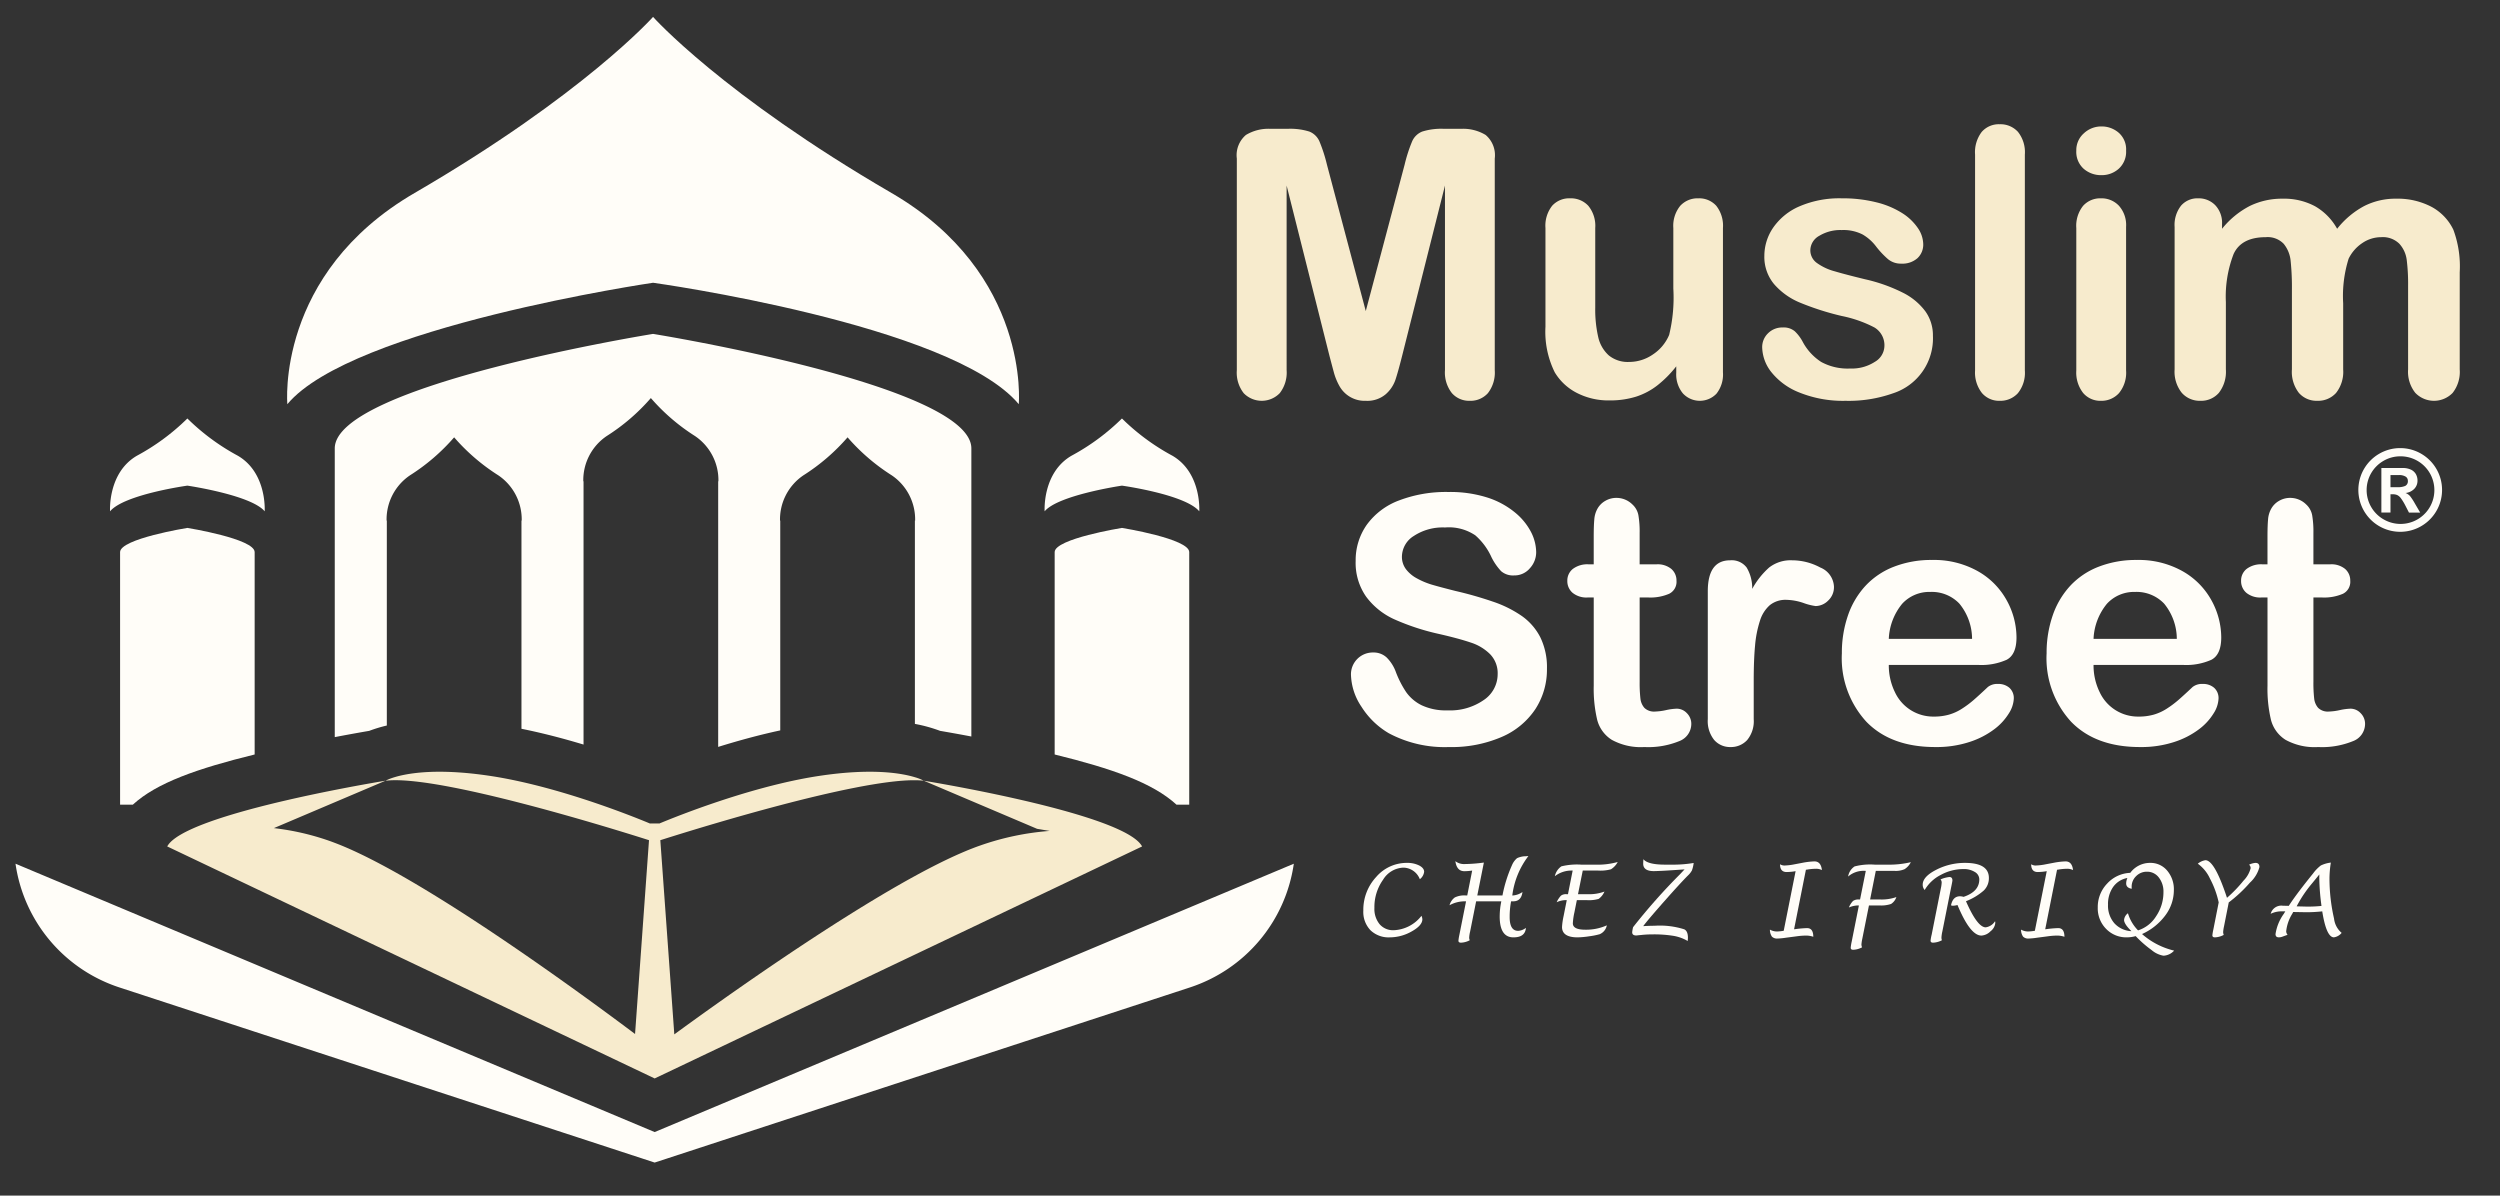
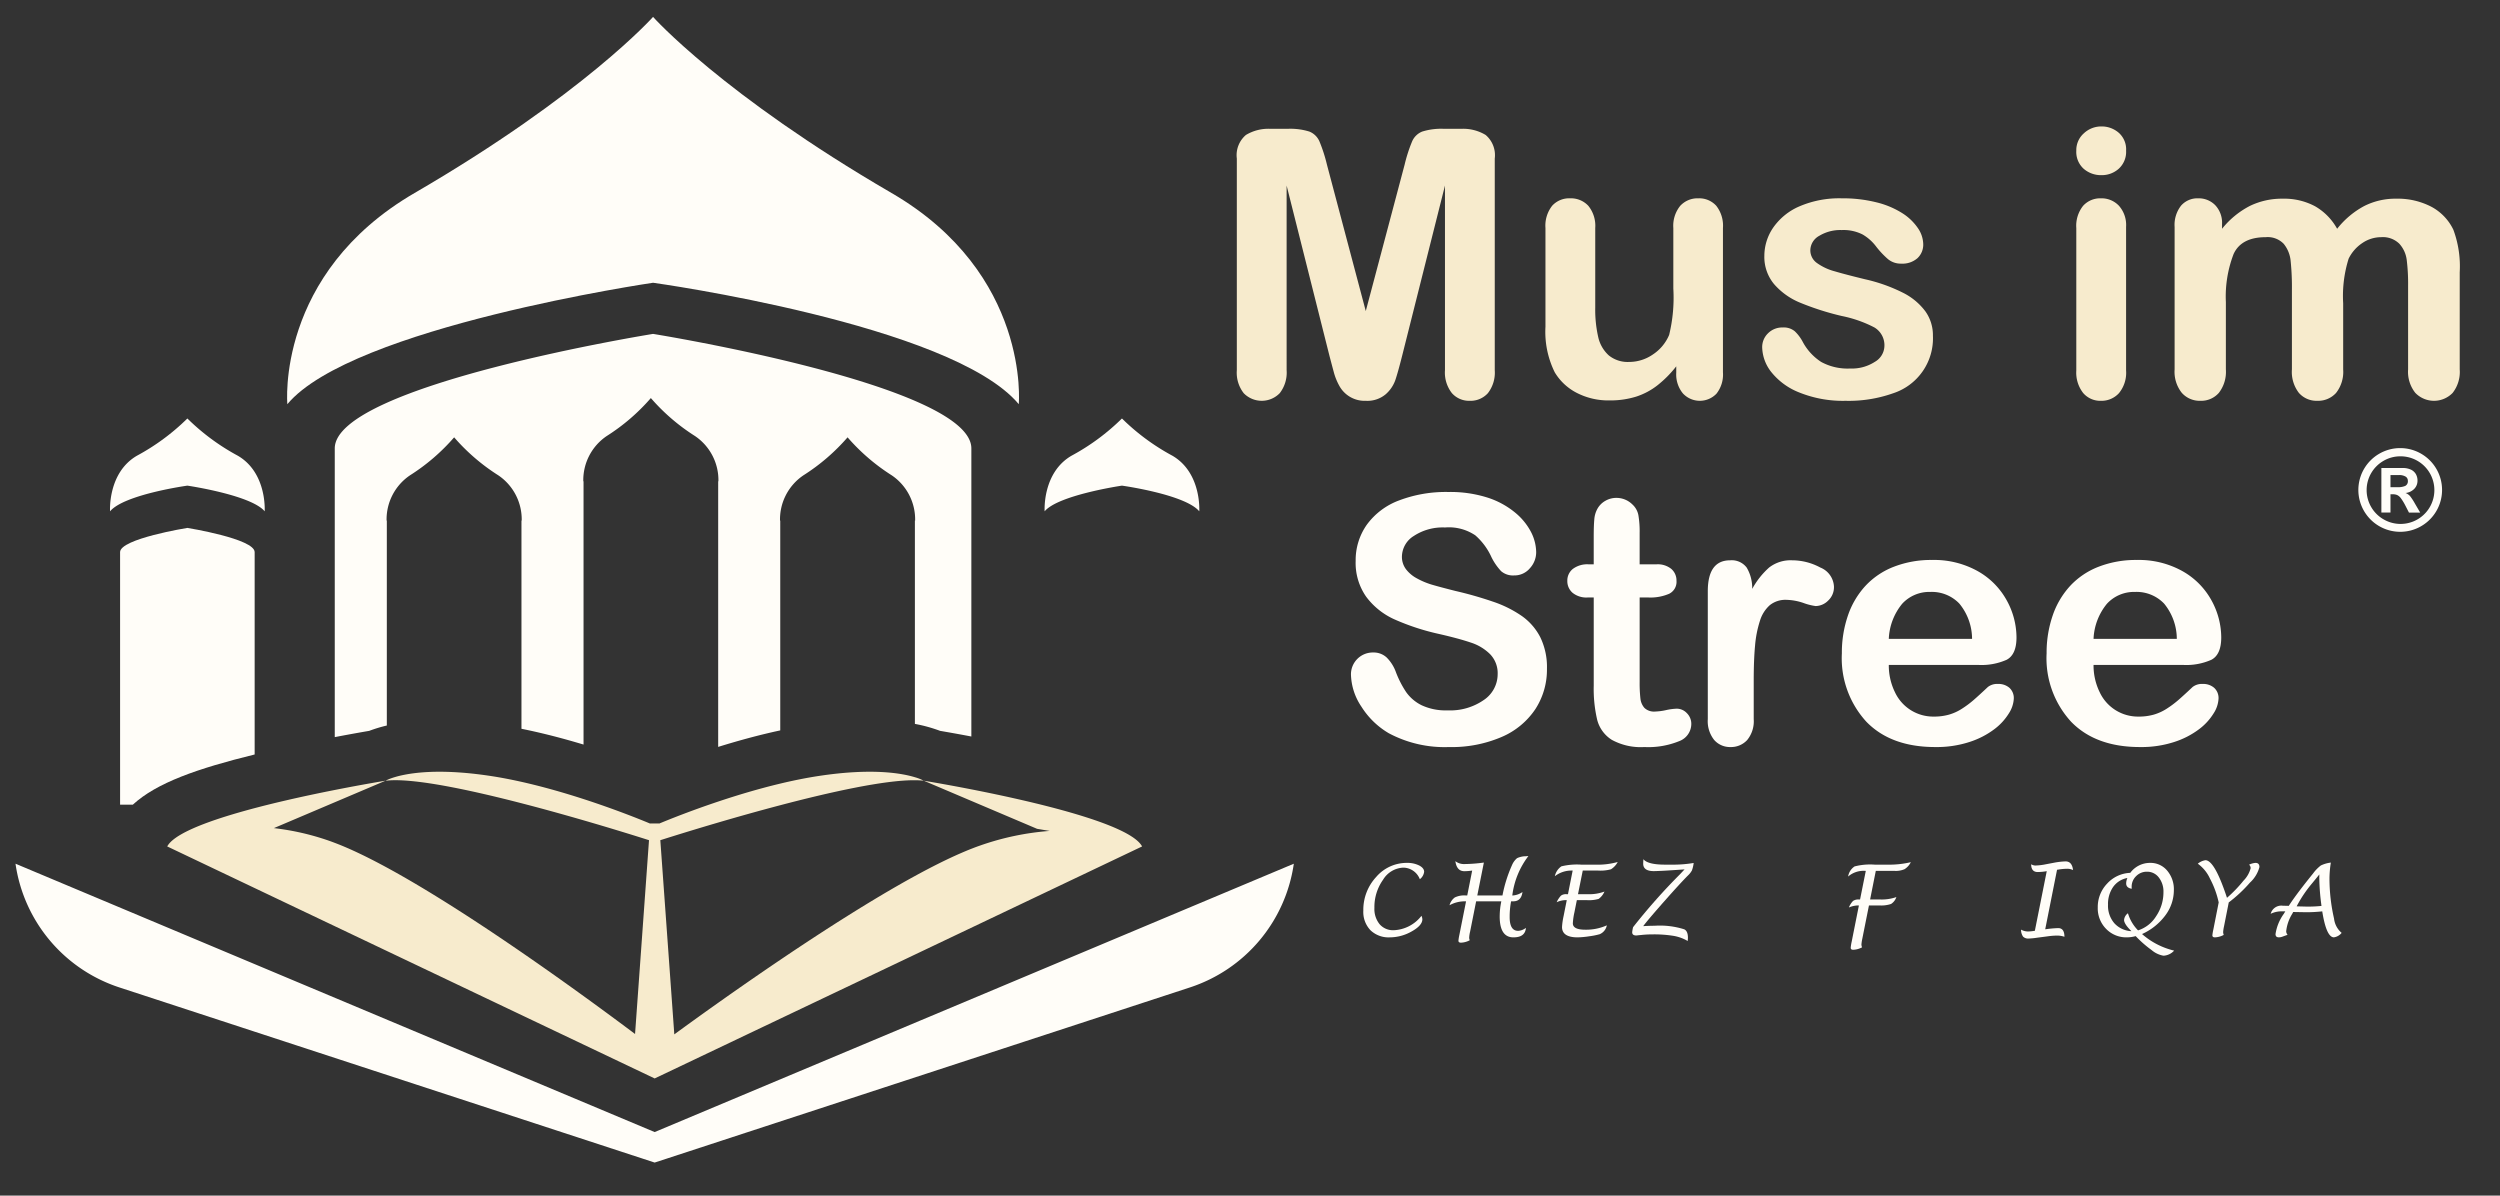
<svg xmlns="http://www.w3.org/2000/svg" viewBox="0 0 309.191 147.871">
  <rect x="0" y="0" width="309.191" height="147.871" fill="#333333" stroke="none" />
  <g id="OBJECTS">
    <path d="M164.426,44.02l-5.301-21.072V45.779a4.151,4.151,0,0,1-.847,2.842,3.104,3.104,0,0,1-4.455.012,4.112,4.112,0,0,1-.857-2.854V19.61a3.279,3.279,0,0,1,1.129-2.921,5.391,5.391,0,0,1,3.045-.756h2.074a7.918,7.918,0,0,1,2.718.337,2.286,2.286,0,0,1,1.253,1.219,19.048,19.048,0,0,1,.924,2.865l4.805,18.116,4.807-18.116a18.848,18.848,0,0,1,.924-2.865,2.283,2.283,0,0,1,1.252-1.219,7.924,7.924,0,0,1,2.718-.337h2.076a5.399,5.399,0,0,1,3.045.756A3.279,3.279,0,0,1,184.866,19.61V45.779a4.159,4.159,0,0,1-.845,2.842,2.891,2.891,0,0,1-2.267.949,2.819,2.819,0,0,1-2.188-.949,4.117,4.117,0,0,1-.857-2.842V22.948l-5.302,21.072q-.519,2.053-.845,3.011a4.171,4.171,0,0,1-1.207,1.749,3.52,3.52,0,0,1-2.438.79,3.565,3.565,0,0,1-3.249-1.806,7.403,7.403,0,0,1-.711-1.747Q164.698,45.056,164.426,44.02Z" style="fill:#f7ebcd" />
    <path d="M207.313,46.096v-.79a13.71,13.71,0,0,1-2.324,2.346,8.558,8.558,0,0,1-2.662,1.41,10.794,10.794,0,0,1-3.293.461,8.53,8.53,0,0,1-4.006-.924,6.766,6.766,0,0,1-2.741-2.55,11.29,11.29,0,0,1-1.15-5.64V28.205a3.978,3.978,0,0,1,.835-2.765,2.847,2.847,0,0,1,2.21-.912,2.93,2.93,0,0,1,2.255.924,3.919,3.919,0,0,1,.857,2.753v9.858a15.185,15.185,0,0,0,.362,3.598,4.32,4.32,0,0,0,1.298,2.279,3.701,3.701,0,0,0,2.538.823,5.16,5.16,0,0,0,2.932-.924,5.408,5.408,0,0,0,2.009-2.414,19.416,19.416,0,0,0,.518-5.731v-7.489a3.919,3.919,0,0,1,.857-2.753,2.908,2.908,0,0,1,2.235-.924,2.852,2.852,0,0,1,2.21.912,3.987,3.987,0,0,1,.835,2.765v17.844a3.812,3.812,0,0,1-.802,2.641,2.85,2.85,0,0,1-4.151-.034A3.69,3.69,0,0,1,207.313,46.096Z" style="fill:#f7ebcd" />
    <path d="M239.057,41.515a7.145,7.145,0,0,1-4.908,7.119,16.442,16.442,0,0,1-5.898.937,14.398,14.398,0,0,1-5.686-1.016,8.292,8.292,0,0,1-3.496-2.538,5.115,5.115,0,0,1-1.128-3.058,2.366,2.366,0,0,1,.721-1.737,2.474,2.474,0,0,1,1.828-.721,2.126,2.126,0,0,1,1.487.473,5.153,5.153,0,0,1,.993,1.331,6.739,6.739,0,0,0,2.267,2.458,6.83,6.83,0,0,0,3.598.813,5.199,5.199,0,0,0,3.035-.823,2.316,2.316,0,0,0,1.184-1.883,2.563,2.563,0,0,0-1.229-2.369,15.191,15.191,0,0,0-4.051-1.422,33.706,33.706,0,0,1-5.177-1.658,8.526,8.526,0,0,1-3.192-2.29,5.244,5.244,0,0,1-1.196-3.498,6.17,6.17,0,0,1,1.105-3.497,7.584,7.584,0,0,1,3.261-2.627,12.481,12.481,0,0,1,5.199-.981,17.117,17.117,0,0,1,4.299.496,10.734,10.734,0,0,1,3.181,1.331,6.565,6.565,0,0,1,1.94,1.851,3.625,3.625,0,0,1,.665,1.985,2.287,2.287,0,0,1-.711,1.737,2.813,2.813,0,0,1-2.019.677,2.476,2.476,0,0,1-1.613-.542,10.662,10.662,0,0,1-1.522-1.623A5.593,5.593,0,0,0,230.348,28.994a5.204,5.204,0,0,0-2.572-.541,5.017,5.017,0,0,0-2.773.711,2.071,2.071,0,0,0-1.107,1.77,1.919,1.919,0,0,0,.813,1.591,6.712,6.712,0,0,0,2.188,1.026q1.376.408,3.791.993a20.236,20.236,0,0,1,4.681,1.67,7.784,7.784,0,0,1,2.753,2.29A5.081,5.081,0,0,1,239.057,41.515Z" style="fill:#f7ebcd" />
-     <path d="M244.269,45.824V19.112a4.156,4.156,0,0,1,.823-2.798,2.799,2.799,0,0,1,2.223-.947,2.917,2.917,0,0,1,2.255.937,4.035,4.035,0,0,1,.857,2.808V45.824a4.005,4.005,0,0,1-.868,2.81,2.928,2.928,0,0,1-2.245.937,2.783,2.783,0,0,1-2.2-.971A4.099,4.099,0,0,1,244.269,45.824Z" style="fill:#f7ebcd" />
    <path d="M259.902,21.662a3.249,3.249,0,0,1-2.2-.788,2.8,2.8,0,0,1-.912-2.235,2.772,2.772,0,0,1,.937-2.154,3.142,3.142,0,0,1,2.176-.847,3.229,3.229,0,0,1,2.121.768,2.735,2.735,0,0,1,.924,2.233,2.818,2.818,0,0,1-.902,2.223A3.12,3.12,0,0,1,259.902,21.662Zm3.045,6.363V45.824a3.971,3.971,0,0,1-.88,2.798,2.916,2.916,0,0,1-2.233.949,2.783,2.783,0,0,1-2.2-.971,4.099,4.099,0,0,1-.845-2.775V28.205a3.959,3.959,0,0,1,.845-2.753,2.846,2.846,0,0,1,2.2-.924,2.95,2.95,0,0,1,2.233.924A3.578,3.578,0,0,1,262.948,28.025Z" style="fill:#f7ebcd" />
    <path d="M289.795,37.5v8.189a4.212,4.212,0,0,1-.88,2.909,2.987,2.987,0,0,1-2.324.971,2.897,2.897,0,0,1-2.267-.971,4.237,4.237,0,0,1-.869-2.909V35.875a31.629,31.629,0,0,0-.157-3.61,3.933,3.933,0,0,0-.857-2.109,2.746,2.746,0,0,0-2.212-.823q-3.021,0-3.982,2.074a14.66,14.66,0,0,0-.959,5.957v8.325A4.258,4.258,0,0,1,274.42,48.589a2.91,2.91,0,0,1-2.29.981,2.952,2.952,0,0,1-2.29-.981,4.175,4.175,0,0,1-.892-2.899V28.069a3.858,3.858,0,0,1,.801-2.639,2.683,2.683,0,0,1,2.111-.902,2.86,2.86,0,0,1,2.109.845,3.161,3.161,0,0,1,.845,2.334V28.295a10.724,10.724,0,0,1,3.429-2.82,9.058,9.058,0,0,1,4.061-.902,8.117,8.117,0,0,1,3.992.924,7.231,7.231,0,0,1,2.753,2.798,10.699,10.699,0,0,1,3.34-2.81,8.538,8.538,0,0,1,3.948-.912,9.001,9.001,0,0,1,4.354.992,6.322,6.322,0,0,1,2.73,2.844,13.017,13.017,0,0,1,.788,5.256V45.69a4.203,4.203,0,0,1-.88,2.909,3.212,3.212,0,0,1-4.612-.01,4.175,4.175,0,0,1-.892-2.899V35.334a23.893,23.893,0,0,0-.169-3.181,3.654,3.654,0,0,0-.914-2.007,2.91,2.91,0,0,0-2.257-.813,4.14,4.14,0,0,0-2.312.721,4.901,4.901,0,0,0-1.703,1.94A15.422,15.422,0,0,0,289.795,37.5Z" style="fill:#f7ebcd" />
    <path d="M191.321,82.716a8.968,8.968,0,0,1-1.424,4.973,9.475,9.475,0,0,1-4.172,3.453,15.607,15.607,0,0,1-6.513,1.25,14.656,14.656,0,0,1-7.448-1.707,9.908,9.908,0,0,1-3.382-3.277,7.436,7.436,0,0,1-1.3-3.984,2.701,2.701,0,0,1,2.767-2.726,2.349,2.349,0,0,1,1.654.624,4.911,4.911,0,0,1,1.154,1.851,12.41,12.41,0,0,0,1.259,2.436,5.109,5.109,0,0,0,1.904,1.612,7.032,7.032,0,0,0,3.226.635,7.273,7.273,0,0,0,4.461-1.28,3.85,3.85,0,0,0,1.718-3.194,3.379,3.379,0,0,0-.927-2.466,5.956,5.956,0,0,0-2.393-1.445q-1.467-.5-3.922-1.062a28.793,28.793,0,0,1-5.503-1.799,8.907,8.907,0,0,1-3.517-2.809,7.291,7.291,0,0,1-1.3-4.422,7.605,7.605,0,0,1,1.373-4.474,8.66,8.66,0,0,1,3.974-3.006,16.278,16.278,0,0,1,6.117-1.051,15.167,15.167,0,0,1,4.858.697,10.307,10.307,0,0,1,3.401,1.851,7.733,7.733,0,0,1,1.977,2.424,5.597,5.597,0,0,1,.626,2.477,2.922,2.922,0,0,1-.781,1.986,2.49,2.49,0,0,1-1.945.884,2.237,2.237,0,0,1-1.613-.53,7.163,7.163,0,0,1-1.196-1.737,7.89,7.89,0,0,0-1.997-2.694,5.838,5.838,0,0,0-3.745-.969,6.487,6.487,0,0,0-3.86,1.051,3.055,3.055,0,0,0-1.467,2.528,2.555,2.555,0,0,0,.5,1.581,4.196,4.196,0,0,0,1.372,1.145,9.33,9.33,0,0,0,1.769.749q.895.269,2.955.791a46.585,46.585,0,0,1,4.671,1.331,14.2,14.2,0,0,1,3.558,1.769,7.297,7.297,0,0,1,2.289,2.632A8.428,8.428,0,0,1,191.321,82.716Z" style="fill:#fffdf8" />
    <path d="M196.481,69.795h.624v-3.412q0-1.374.073-2.153a3.189,3.189,0,0,1,.406-1.343,2.56,2.56,0,0,1,.957-.946,2.71,2.71,0,0,1,1.394-.364,2.798,2.798,0,0,1,1.954.811,2.403,2.403,0,0,1,.74,1.321,12.093,12.093,0,0,1,.156,2.216v3.869h2.08a2.663,2.663,0,0,1,1.842.572,1.887,1.887,0,0,1,.635,1.467,1.641,1.641,0,0,1-.905,1.602,5.855,5.855,0,0,1-2.591.459H202.786v10.444a17.053,17.053,0,0,0,.094,2.05,2.09,2.09,0,0,0,.499,1.165,1.71,1.71,0,0,0,1.323.448,7.11,7.11,0,0,0,1.351-.178,7.061,7.061,0,0,1,1.332-.176,1.717,1.717,0,0,1,1.238.551,1.856,1.856,0,0,1,.551,1.362,2.28,2.28,0,0,1-1.497,2.102,10.122,10.122,0,0,1-4.307.729,7.432,7.432,0,0,1-4.036-.895,4.145,4.145,0,0,1-1.8-2.475,16.807,16.807,0,0,1-.427-4.225V73.895h-.748a2.711,2.711,0,0,1-1.873-.583,1.905,1.905,0,0,1-.645-1.478,1.838,1.838,0,0,1,.676-1.467A2.971,2.971,0,0,1,196.481,69.795Z" style="fill:#fffdf8" />
    <path d="M216.893,84.193v4.744a3.658,3.658,0,0,1-.811,2.591,2.707,2.707,0,0,1-2.059.864,2.597,2.597,0,0,1-2.018-.875,3.72,3.72,0,0,1-.791-2.58V73.125q0-3.83,2.766-3.828a2.314,2.314,0,0,1,2.04.894,4.933,4.933,0,0,1,.686,2.642,9.938,9.938,0,0,1,2.091-2.642,4.327,4.327,0,0,1,2.861-.894,7.33,7.33,0,0,1,3.474.894,2.673,2.673,0,0,1,1.686,2.372,2.257,2.257,0,0,1-.718,1.716,2.229,2.229,0,0,1-1.55.676,7.209,7.209,0,0,1-1.51-.384,6.99,6.99,0,0,0-2.112-.386,3.09,3.09,0,0,0-2.039.656,4.201,4.201,0,0,0-1.227,1.945,13.548,13.548,0,0,0-.603,3.069Q216.893,81.634,216.893,84.193Z" style="fill:#fffdf8" />
    <path d="M244.709,82.238H233.6a7.525,7.525,0,0,0,.78,3.412,5.222,5.222,0,0,0,4.796,2.975,6.756,6.756,0,0,0,1.861-.24,6.045,6.045,0,0,0,1.634-.749,12.301,12.301,0,0,0,1.456-1.092q.667-.581,1.727-1.581a1.868,1.868,0,0,1,1.248-.375,2.062,2.062,0,0,1,1.416.479,1.711,1.711,0,0,1,.54,1.353,3.68,3.68,0,0,1-.603,1.799,7.108,7.108,0,0,1-1.819,1.977,10.355,10.355,0,0,1-3.06,1.57,13.131,13.131,0,0,1-4.234.626q-5.47,0-8.508-3.121a11.62,11.62,0,0,1-3.039-8.469,14.154,14.154,0,0,1,.749-4.671,10.314,10.314,0,0,1,2.185-3.693,9.475,9.475,0,0,1,3.537-2.361,12.697,12.697,0,0,1,4.66-.822,11.054,11.054,0,0,1,5.713,1.405,9.242,9.242,0,0,1,3.568,3.631,9.546,9.546,0,0,1,1.186,4.534q0,2.143-1.227,2.778A7.665,7.665,0,0,1,244.709,82.238ZM233.6,79.012H243.898a6.899,6.899,0,0,0-1.57-4.358,4.704,4.704,0,0,0-3.59-1.446,4.545,4.545,0,0,0-3.485,1.467A7.297,7.297,0,0,0,233.6,79.012Z" style="fill:#fffdf8" />
    <path d="M270.032,82.238H258.922a7.525,7.525,0,0,0,.78,3.412,5.222,5.222,0,0,0,4.796,2.975,6.756,6.756,0,0,0,1.861-.24,6.045,6.045,0,0,0,1.634-.749A12.301,12.301,0,0,0,269.449,86.544q.667-.581,1.727-1.581a1.868,1.868,0,0,1,1.248-.375,2.062,2.062,0,0,1,1.416.479,1.711,1.711,0,0,1,.54,1.353A3.68,3.68,0,0,1,273.777,88.219a7.108,7.108,0,0,1-1.819,1.977,10.355,10.355,0,0,1-3.06,1.57,13.131,13.131,0,0,1-4.234.626q-5.47,0-8.508-3.121a11.62,11.62,0,0,1-3.039-8.469,14.154,14.154,0,0,1,.749-4.671,10.315,10.315,0,0,1,2.185-3.693,9.475,9.475,0,0,1,3.537-2.361,12.697,12.697,0,0,1,4.66-.822,11.054,11.054,0,0,1,5.713,1.405,9.242,9.242,0,0,1,3.568,3.631,9.546,9.546,0,0,1,1.186,4.534q0,2.143-1.227,2.778A7.665,7.665,0,0,1,270.032,82.238ZM258.922,79.012h10.298A6.899,6.899,0,0,0,267.65,74.654a4.704,4.704,0,0,0-3.59-1.446,4.545,4.545,0,0,0-3.485,1.467A7.297,7.297,0,0,0,258.922,79.012Z" style="fill:#fffdf8" />
-     <path d="M279.81,69.795h.624v-3.412q0-1.374.073-2.153a3.189,3.189,0,0,1,.406-1.343,2.56,2.56,0,0,1,.957-.946,2.71,2.71,0,0,1,1.394-.364,2.798,2.798,0,0,1,1.954.811,2.403,2.403,0,0,1,.74,1.321,12.093,12.093,0,0,1,.156,2.216v3.869h2.08a2.663,2.663,0,0,1,1.842.572,1.887,1.887,0,0,1,.635,1.467,1.641,1.641,0,0,1-.905,1.602,5.855,5.855,0,0,1-2.591.459H286.115v10.444a17.053,17.053,0,0,0,.094,2.05,2.09,2.09,0,0,0,.499,1.165,1.71,1.71,0,0,0,1.323.448,7.11,7.11,0,0,0,1.351-.178,7.061,7.061,0,0,1,1.332-.176,1.717,1.717,0,0,1,1.238.551,1.856,1.856,0,0,1,.551,1.362,2.28,2.28,0,0,1-1.497,2.102,10.122,10.122,0,0,1-4.307.729,7.432,7.432,0,0,1-4.036-.895,4.145,4.145,0,0,1-1.8-2.475,16.807,16.807,0,0,1-.427-4.225V73.895h-.748a2.711,2.711,0,0,1-1.873-.583,1.905,1.905,0,0,1-.645-1.478,1.838,1.838,0,0,1,.676-1.467A2.971,2.971,0,0,1,279.81,69.795Z" style="fill:#fffdf8" />
    <path d="M175.801,113.265a1.18,1.18,0,0,1,.112.422q0,.771-1.318,1.507a5.491,5.491,0,0,1-2.706.735,3.229,3.229,0,0,1-2.397-.883,3.273,3.273,0,0,1-.881-2.418A5.975,5.975,0,0,1,170.2,108.461a4.968,4.968,0,0,1,3.799-1.743,3.269,3.269,0,0,1,1.518.321q.615.322.616.784a1.355,1.355,0,0,1-.534.914,2.222,2.222,0,0,0-2.032-1.431,3.073,3.073,0,0,0-2.512,1.494,5.821,5.821,0,0,0-1.073,3.488,2.975,2.975,0,0,0,.643,2.014,2.191,2.191,0,0,0,1.74.744A4.555,4.555,0,0,0,175.801,113.265Z" style="fill:#fffdf8" />
    <path d="M182.563,111.473l-.742,3.728a4.127,4.127,0,0,0-.119.775.883.883,0,0,0,.072.309,2.451,2.451,0,0,1-1.085.301c-.209,0-.315-.082-.315-.247a6.277,6.277,0,0,1,.119-.735l.823-4.131h-.243a3.887,3.887,0,0,0-1.801.485,1.753,1.753,0,0,1,.657-.966,2.673,2.673,0,0,1,1.328-.247h.207l.61-3.077a6.555,6.555,0,0,1-.972.078q-.935,0-1.108-1.239a1.745,1.745,0,0,0,1.151.356,19.056,19.056,0,0,0,2.375-.185l-.814,4.067h3.114a17.015,17.015,0,0,1,1.185-3.763,2.268,2.268,0,0,1,.622-.848,2.614,2.614,0,0,1,1.097-.237c.067-.009.167-.016.303-.024a10.07,10.07,0,0,0-1.992,4.872h.106a2.346,2.346,0,0,0,1.151-.422q-.143,1.149-1.145,1.151h-.261a10.328,10.328,0,0,0-.177,1.945q0,1.704,1.05,1.704a1.733,1.733,0,0,0,.96-.367q-.089,1.174-1.541,1.173-1.702,0-1.701-2.592a9.351,9.351,0,0,1,.201-1.863Z" style="fill:#fffdf8" />
    <path d="M195.019,111.324l-.304,1.524a7.984,7.984,0,0,0-.191,1.345q0,.789,1.53.789a6.264,6.264,0,0,0,2.673-.54,1.49,1.49,0,0,1-.883,1.097,8.74,8.74,0,0,1-1.298.258,10.898,10.898,0,0,1-1.422.133q-1.939,0-1.938-1.287a8.545,8.545,0,0,1,.189-1.321l.397-1.998h-.088a2.72,2.72,0,0,0-1.161.261,2.914,2.914,0,0,1,.535-.818,1.029,1.029,0,0,1,.668-.177h.195l.58-2.922h-.171a3.338,3.338,0,0,0-2.033.699,1.967,1.967,0,0,1,.812-1.221,8.077,8.077,0,0,1,2.484-.207h1.767a9.179,9.179,0,0,0,2.713-.331,2.313,2.313,0,0,1-.832.9,4.832,4.832,0,0,1-1.576.16H195.75l-.589,2.922h1.225a5.341,5.341,0,0,0,2.048-.325,2.14,2.14,0,0,1-.717.906,4.235,4.235,0,0,1-1.474.154Z" style="fill:#fffdf8" />
    <path d="M203.227,114.542c.486-.031.957-.048,1.416-.048a9.928,9.928,0,0,1,3.658.44c.304.148.456.495.456,1.047,0,.083-.01.216-.03.398a5.168,5.168,0,0,0-1.743-.634,15.153,15.153,0,0,0-2.637-.183,12.465,12.465,0,0,0-1.386.076l-.203.018-.385.042q-.51,0-.51-.4a4.134,4.134,0,0,1,.113-.631,74.322,74.322,0,0,1,5.802-6.545q.123-.13.562-.598-1.706.116-2.554.165-.973.047-1.239.048-1.322,0-1.322-.924c0-.072.009-.255.024-.552q.539.675,2.661.675h.747a15.388,15.388,0,0,0,2.81-.207,3.983,3.983,0,0,1-.216.924,2.533,2.533,0,0,1-.501.634q-.906.906-2.943,3.21Q203.772,113.801,203.227,114.542Z" style="fill:#fffdf8" />
-     <path d="M223.348,107.567l-1.464,7.366a14.394,14.394,0,0,1,1.607-.148q.769,0,.771,1.072a2.816,2.816,0,0,0-.914-.148,8.801,8.801,0,0,0-1.132.089l-1.351.177a8.591,8.591,0,0,1-1.014.1.897.897,0,0,1-.705-.237,1.488,1.488,0,0,1-.249-.865,1.801,1.801,0,0,0,.877.231,6.284,6.284,0,0,0,.83-.089l1.47-7.372a6.845,6.845,0,0,1-1.109.107q-.816,0-.817-.962a1.022,1.022,0,0,0,.58.155,7.328,7.328,0,0,0,1.245-.155l.936-.177a9.14,9.14,0,0,1,1.494-.177q.801,0,.924,1.073a1.566,1.566,0,0,0-.693-.161,7.216,7.216,0,0,0-1.026.083C223.551,107.543,223.463,107.555,223.348,107.567Z" style="fill:#fffdf8" />
    <path d="M231.146,111.981l-.818,4.095a5.094,5.094,0,0,0-.113.729.962.962,0,0,0,.078.356,2.469,2.469,0,0,1-1.096.303c-.206,0-.309-.083-.309-.249a5.852,5.852,0,0,1,.118-.735l.896-4.499h-.089a3.02,3.02,0,0,0-1.149.255,2.41,2.41,0,0,1,.513-.808,1.114,1.114,0,0,1,.708-.182h.16l.711-3.544h-.13a2.918,2.918,0,0,0-2.057.705,1.836,1.836,0,0,1,.801-1.251,7.708,7.708,0,0,1,2.502-.219H233.427a11.534,11.534,0,0,0,2.898-.307,2.158,2.158,0,0,1-.768.862,2.681,2.681,0,0,1-1.23.216l-.52-.006H231.993l-.705,3.544h1.281a5.495,5.495,0,0,0,1.968-.301,1.603,1.603,0,0,1-.656.853,3.782,3.782,0,0,1-1.455.183Z" style="fill:#fffdf8" />
-     <path d="M238.037,110.073a.972.972,0,0,1-.243-.663q0-.984,1.668-1.837a7.737,7.737,0,0,1,3.576-.854q2.941,0,2.94,1.872a2.114,2.114,0,0,1-.631,1.544,7.383,7.383,0,0,1-2.202,1.325q1.415,3.229,2.442,3.229a1.642,1.642,0,0,0,1.155-.759,1.325,1.325,0,0,1,.03.207,1.474,1.474,0,0,1-.587,1.035,1.718,1.718,0,0,1-1.131.537q-1.386,0-2.958-3.781a2.149,2.149,0,0,1-.569.088.548.548,0,0,1-.231-.048q.219-1.118,1.115-1.12a1.72,1.72,0,0,1,.438.072q1.943-.653,1.944-2.163a1.061,1.061,0,0,0-.555-.915,2.549,2.549,0,0,0-1.413-.359,5.815,5.815,0,0,0-2.803.726A4.821,4.821,0,0,0,238.037,110.073Zm2.133,6.212a2.486,2.486,0,0,1-1.096.301c-.206,0-.309-.082-.309-.249a5.318,5.318,0,0,1,.136-.741l1.139-5.737a4.107,4.107,0,0,0,.1-.717.584.584,0,0,0-.142-.379,3.775,3.775,0,0,1,1.096-.297c.249,0,.374.142.374.426q0,.101-.197,1.038l-1.048,5.268a4.477,4.477,0,0,0-.113.777A1.075,1.075,0,0,0,240.17,116.285Z" style="fill:#fffdf8" />
    <path d="M254.408,107.567l-1.464,7.366a14.394,14.394,0,0,1,1.607-.148q.769,0,.771,1.072a2.816,2.816,0,0,0-.914-.148,8.801,8.801,0,0,0-1.132.089l-1.351.177a8.591,8.591,0,0,1-1.014.1.897.897,0,0,1-.705-.237,1.488,1.488,0,0,1-.249-.865,1.801,1.801,0,0,0,.877.231,6.285,6.285,0,0,0,.83-.089l1.47-7.372a6.845,6.845,0,0,1-1.109.107q-.816,0-.817-.962a1.022,1.022,0,0,0,.58.155,7.328,7.328,0,0,0,1.245-.155l.936-.177a9.14,9.14,0,0,1,1.494-.177q.801,0,.924,1.073a1.566,1.566,0,0,0-.693-.161,7.216,7.216,0,0,0-1.026.083C254.611,107.543,254.523,107.555,254.408,107.567Z" style="fill:#fffdf8" />
    <path d="M263.462,107.951a3.035,3.035,0,0,1,2.454-1.233,2.674,2.674,0,0,1,2.109.954,3.556,3.556,0,0,1,.83,2.424,5.194,5.194,0,0,1-1.047,3.105,7.337,7.337,0,0,1-2.889,2.318,9.253,9.253,0,0,0,3.971,2.05,1.907,1.907,0,0,1-1.322.629,3.069,3.069,0,0,1-1.461-.693,14.06,14.06,0,0,1-1.975-1.731,3.949,3.949,0,0,1-1.079.154,3.457,3.457,0,0,1-2.581-1.052,3.614,3.614,0,0,1-1.029-2.634,4.182,4.182,0,0,1,1.161-2.962A4.075,4.075,0,0,1,263.462,107.951Zm-.355.634a2.757,2.757,0,0,0-1.758,1.106,3.674,3.674,0,0,0-.637,2.208,3.308,3.308,0,0,0,.78,2.281,3.033,3.033,0,0,0,2.118.984q-.912-.888-.912-1.386a1.144,1.144,0,0,1,.48-.83,5.024,5.024,0,0,0,1.249,2.117,4.073,4.073,0,0,0,2.235-1.752,5.255,5.255,0,0,0,.906-2.973,2.803,2.803,0,0,0-.575-1.816,1.797,1.797,0,0,0-1.462-.714,1.841,1.841,0,0,0-1.343.549,1.797,1.797,0,0,0-.553,1.324l.006.237q-.682-.119-.683-.657A1.744,1.744,0,0,1,263.107,108.585Z" style="fill:#fffdf8" />
    <path d="M275.644,111.608l-.58,2.934a4.714,4.714,0,0,0-.113.729,1.003,1.003,0,0,0,.072.355,2.463,2.463,0,0,1-1.091.303c-.209,0-.313-.083-.313-.249a5.98,5.98,0,0,1,.124-.741l.657-3.33a11.505,11.505,0,0,0-1.093-2.976,4.624,4.624,0,0,0-1.491-1.813,1.942,1.942,0,0,1,.942-.432q1.138,0,2.667,4.651a16.764,16.764,0,0,0,2.048-2.127,3.394,3.394,0,0,0,.88-1.54.572.572,0,0,0-.195-.428,2.134,2.134,0,0,1,.795-.225q.485,0,.486.516a4.002,4.002,0,0,1-1.175,1.926A17.227,17.227,0,0,1,275.644,111.608Z" style="fill:#fffdf8" />
    <path d="M283.614,112.793l-.119.225a5.101,5.101,0,0,0-.747,2.157.691.691,0,0,0,.173.438c-.095.033-.309.109-.641.231a1.263,1.263,0,0,1-.438.083c-.277,0-.414-.133-.414-.397a5.707,5.707,0,0,1,1.026-2.513l.183-.303h-.303a3.089,3.089,0,0,0-1.506.303,1.365,1.365,0,0,1,1.5-1.002l.735.018.16-.237q.93-1.398,2.846-3.763a4.786,4.786,0,0,1,.966-.996,3.982,3.982,0,0,1,1.237-.356,12.68,12.68,0,0,0-.171,1.986,22.424,22.424,0,0,0,.564,4.937,2.704,2.704,0,0,0,.942,1.771,1.526,1.526,0,0,1-.954.552q-.937,0-1.446-3.213a18.078,18.078,0,0,1-1.974.107Zm.426-.699,1.197.03a15.961,15.961,0,0,0,1.878-.083,27.429,27.429,0,0,1-.273-3.45l.006-.444q-.195.25-.877,1.079a15.604,15.604,0,0,0-1.808,2.637Z" style="fill:#fffdf8" />
    <path d="M296.866,55.42a5.176,5.176,0,1,1-2.607.695A5.15,5.15,0,0,1,296.866,55.42Zm.013,1.017a4.098,4.098,0,0,0-2.095.559,4.162,4.162,0,0,0-1.525,1.521,4.176,4.176,0,0,0,.004,4.193,4.147,4.147,0,0,0,1.528,1.521,4.181,4.181,0,1,0,2.088-7.795Zm-1.233,6.955h-1.126V57.88h2.61a2.407,2.407,0,0,1,1.023.194,1.373,1.373,0,0,1,.624.549,1.594,1.594,0,0,1,.21.824,1.427,1.427,0,0,1-.393,1.006,1.749,1.749,0,0,1-1.091.518,1.359,1.359,0,0,1,.579.404,7.078,7.078,0,0,1,.587.905l.651,1.113H297.93l-.455-.888a6.655,6.655,0,0,0-.542-.885,1.259,1.259,0,0,0-.448-.389,1.324,1.324,0,0,0-.549-.101h-.291Zm0-4.637v1.498h.902a2.128,2.128,0,0,0,.928-.16.636.636,0,0,0,.319-.633.592.592,0,0,0-.278-.515,1.544,1.544,0,0,0-.861-.19Z" style="fill:#fffdf8" />
    <path d="M120.134,97.625c-3.432-.672-5.885-1.069-5.885-1.069l5.885,2.499,8.129,3.451,1.561.262a33.398,33.398,0,0,0-8.597,1.802c-.352.121-.718.258-1.093.405-.412.161-.84.341-1.278.531-1.736.753-3.662,1.72-5.706,2.838-5.255,2.876-11.26,6.725-16.651,10.366-5.489,3.708-10.342,7.198-13.104,9.218l-.541-7.524L81.781,105.506l-.115-1.594c.4-.127.964-.306,1.658-.522,1.382-.431,3.291-1.014,5.497-1.661,2.318-.68,4.964-1.428,7.677-2.142,6.297-1.657,12.938-3.12,16.651-3.09a10.129,10.129,0,0,1,1.098.058,5.532,5.532,0,0,0-1.098-.431c-1.663-.505-5.343-1.153-11.909-.152-1.568.239-3.166.564-4.742.941-2.712.648-5.358,1.447-7.677,2.223-3.458,1.156-6.186,2.26-7.303,2.725l-.001-.016H80.415l-.001.016c-1.216-.507-4.342-1.771-8.243-3.036-2.36-.765-5.002-1.53-7.677-2.13-1.269-.284-2.545-.532-3.802-.723-8.405-1.281-12.081.14-12.849.503-.106.05-.158.08-.158.08.049-.006.107-.007.158-.012a10.993,10.993,0,0,1,1.222-.049c3.571.042,9.581,1.336,15.429,2.848,2.677.692,5.319,1.429,7.677,2.112,3.753,1.088,6.786,2.041,8.095,2.457l-.115,1.594-1.072,14.898-.538,7.477c-2.919-2.192-8.173-6.072-14.048-10.113-5.472-3.764-11.479-7.662-16.651-10.473-1.221-.663-2.393-1.264-3.502-1.79-1.042-.494-2.026-.919-2.938-1.263-.235-.089-.471-.179-.696-.256a31.611,31.611,0,0,0-6.836-1.566l7.532-3.198,6.282-2.667s-2.644.428-6.282,1.147c-7.508,1.485-19.249,4.212-20.72,6.984l27.16,12.927,16.068,7.648,17.056,8.118,17.056-8.118,15.128-7.2,28.1-13.375C139.753,101.865,127.617,99.091,120.134,97.625ZM80.966,129.719l0.0 0.0 0-0-0.0 0Z" style="fill:#f7ebcd" />
    <path d="M80.768,34.97s36.976,5.123,45.23,15.019c0,0,1.475-16.116-15.732-26.118-20.936-12.17-29.498-21.78-29.498-21.78s-8.562,9.61-29.498,21.78C34.063,33.874,35.538,49.989,35.538,49.989,43.507,40.435,80.768,34.97,80.768,34.97Z" style="fill:#fffdf8" />
    <path d="M116.267,90.389c.829.142,2.189.381,3.867.699V55.457c0-7.821-39.366-14.161-39.366-14.161S41.402,47.637,41.402,55.457V91.164c1.863-.357,3.371-.622,4.264-.775a17.316,17.316,0,0,1,2.175-.659V64.402c0-.012.002-.023.002-.035-.009.012-.023.023-.031.035a6.583,6.583,0,0,1,2.906-5.624,24.743,24.743,0,0,0,5.449-4.69,24.745,24.745,0,0,0,5.449,4.69A6.583,6.583,0,0,1,64.523,64.402c-.009-.012-.022-.023-.032-.035 0.0.012.002.023.002.035V90.133c2.633.528,5.251,1.222,7.677,1.952V59.544c0-.012.002-.023.002-.035-.009.012-.023.023-.031.035a6.583,6.583,0,0,1,2.906-5.624A24.744,24.744,0,0,0,80.496,49.231a24.742,24.742,0,0,0,5.449,4.69,6.583,6.583,0,0,1,2.906,5.624c-.009-.012-.022-.023-.031-.035 0.0.012.002.023.002.035V92.374c2.4-.747,5.02-1.47,7.677-2.042V64.402c0-.012.002-.023.002-.035-.009.012-.023.023-.031.035a6.583,6.583,0,0,1,2.906-5.624,24.746,24.746,0,0,0,5.449-4.69,24.746,24.746,0,0,0,5.449,4.69,6.583,6.583,0,0,1,2.906,5.624c-.009-.012-.022-.023-.031-.035,0,.012.002.023.002.035V89.53A18.442,18.442,0,0,1,116.267,90.389Z" style="fill:#fffdf8" />
    <path d="M138.759,60.062s7.817,1.083,9.562,3.175c0,0,.312-4.762-3.326-6.877A27.307,27.307,0,0,1,138.759,51.756a27.307,27.307,0,0,1-6.236,4.604c-3.638,2.115-3.326,6.877-3.326,6.877C130.882,61.218,138.759,60.062,138.759,60.062Z" style="fill:#fffdf8" />
-     <path d="M130.437,68.283V93.312c7.089,1.741,12.124,3.502,15.064,6.204h1.579V68.283c0-1.653-8.322-2.993-8.322-2.993S130.437,66.63,130.437,68.283Z" style="fill:#fffdf8" />
    <path d="M23.174,60.062s7.877,1.155,9.561,3.175c0,0,.312-4.762-3.326-6.877A27.308,27.308,0,0,1,23.174,51.756a27.307,27.307,0,0,1-6.236,4.604c-3.637,2.115-3.326,6.877-3.326,6.877C15.358,61.145,23.174,60.062,23.174,60.062Z" style="fill:#fffdf8" />
    <path d="M14.852,68.283V99.516h1.58c2.94-2.702,7.975-4.463,15.063-6.204v-25.029c0-1.653-8.322-2.993-8.322-2.993S14.852,66.63,14.852,68.283Z" style="fill:#fffdf8" />
    <path d="M113.902,126.182,80.966,140.01l-32.928-13.825L1.918,106.821h0a18.929,18.929,0,0,0,12.851,15.302l66.197,21.658,66.197-21.658a18.929,18.929,0,0,0,12.851-15.302Z" style="fill:#fffdf8" />
  </g>
</svg>